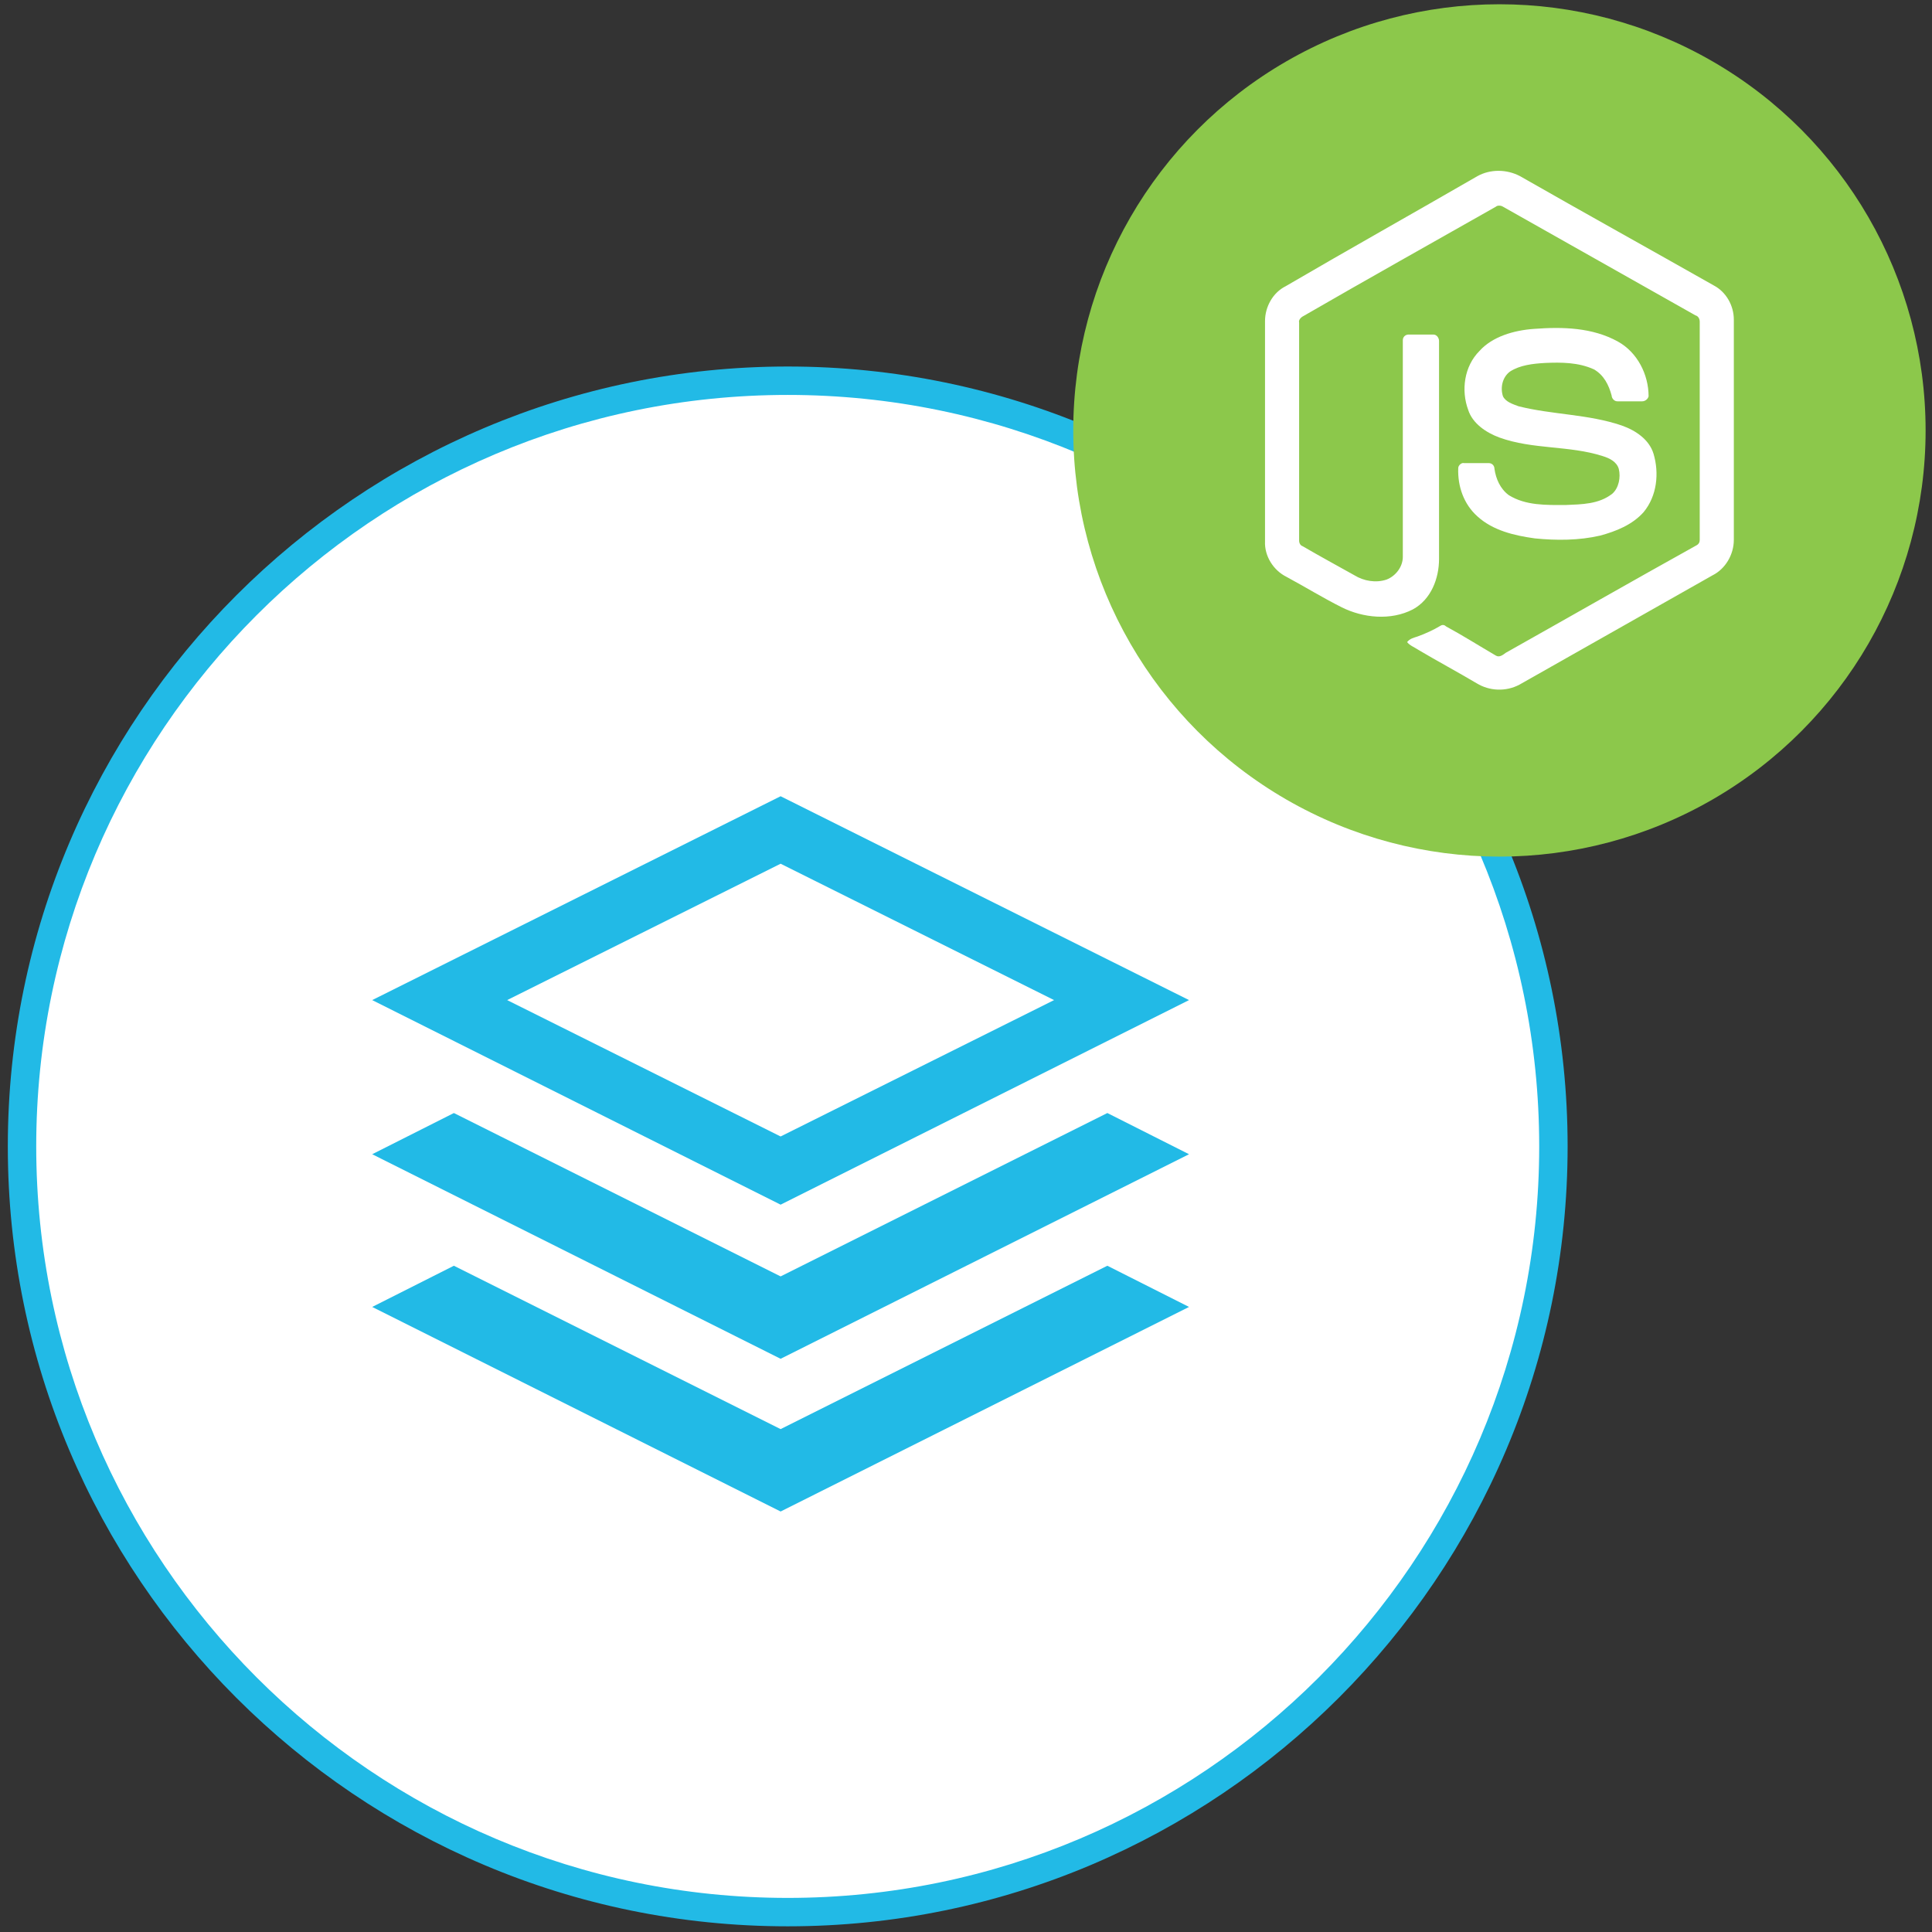
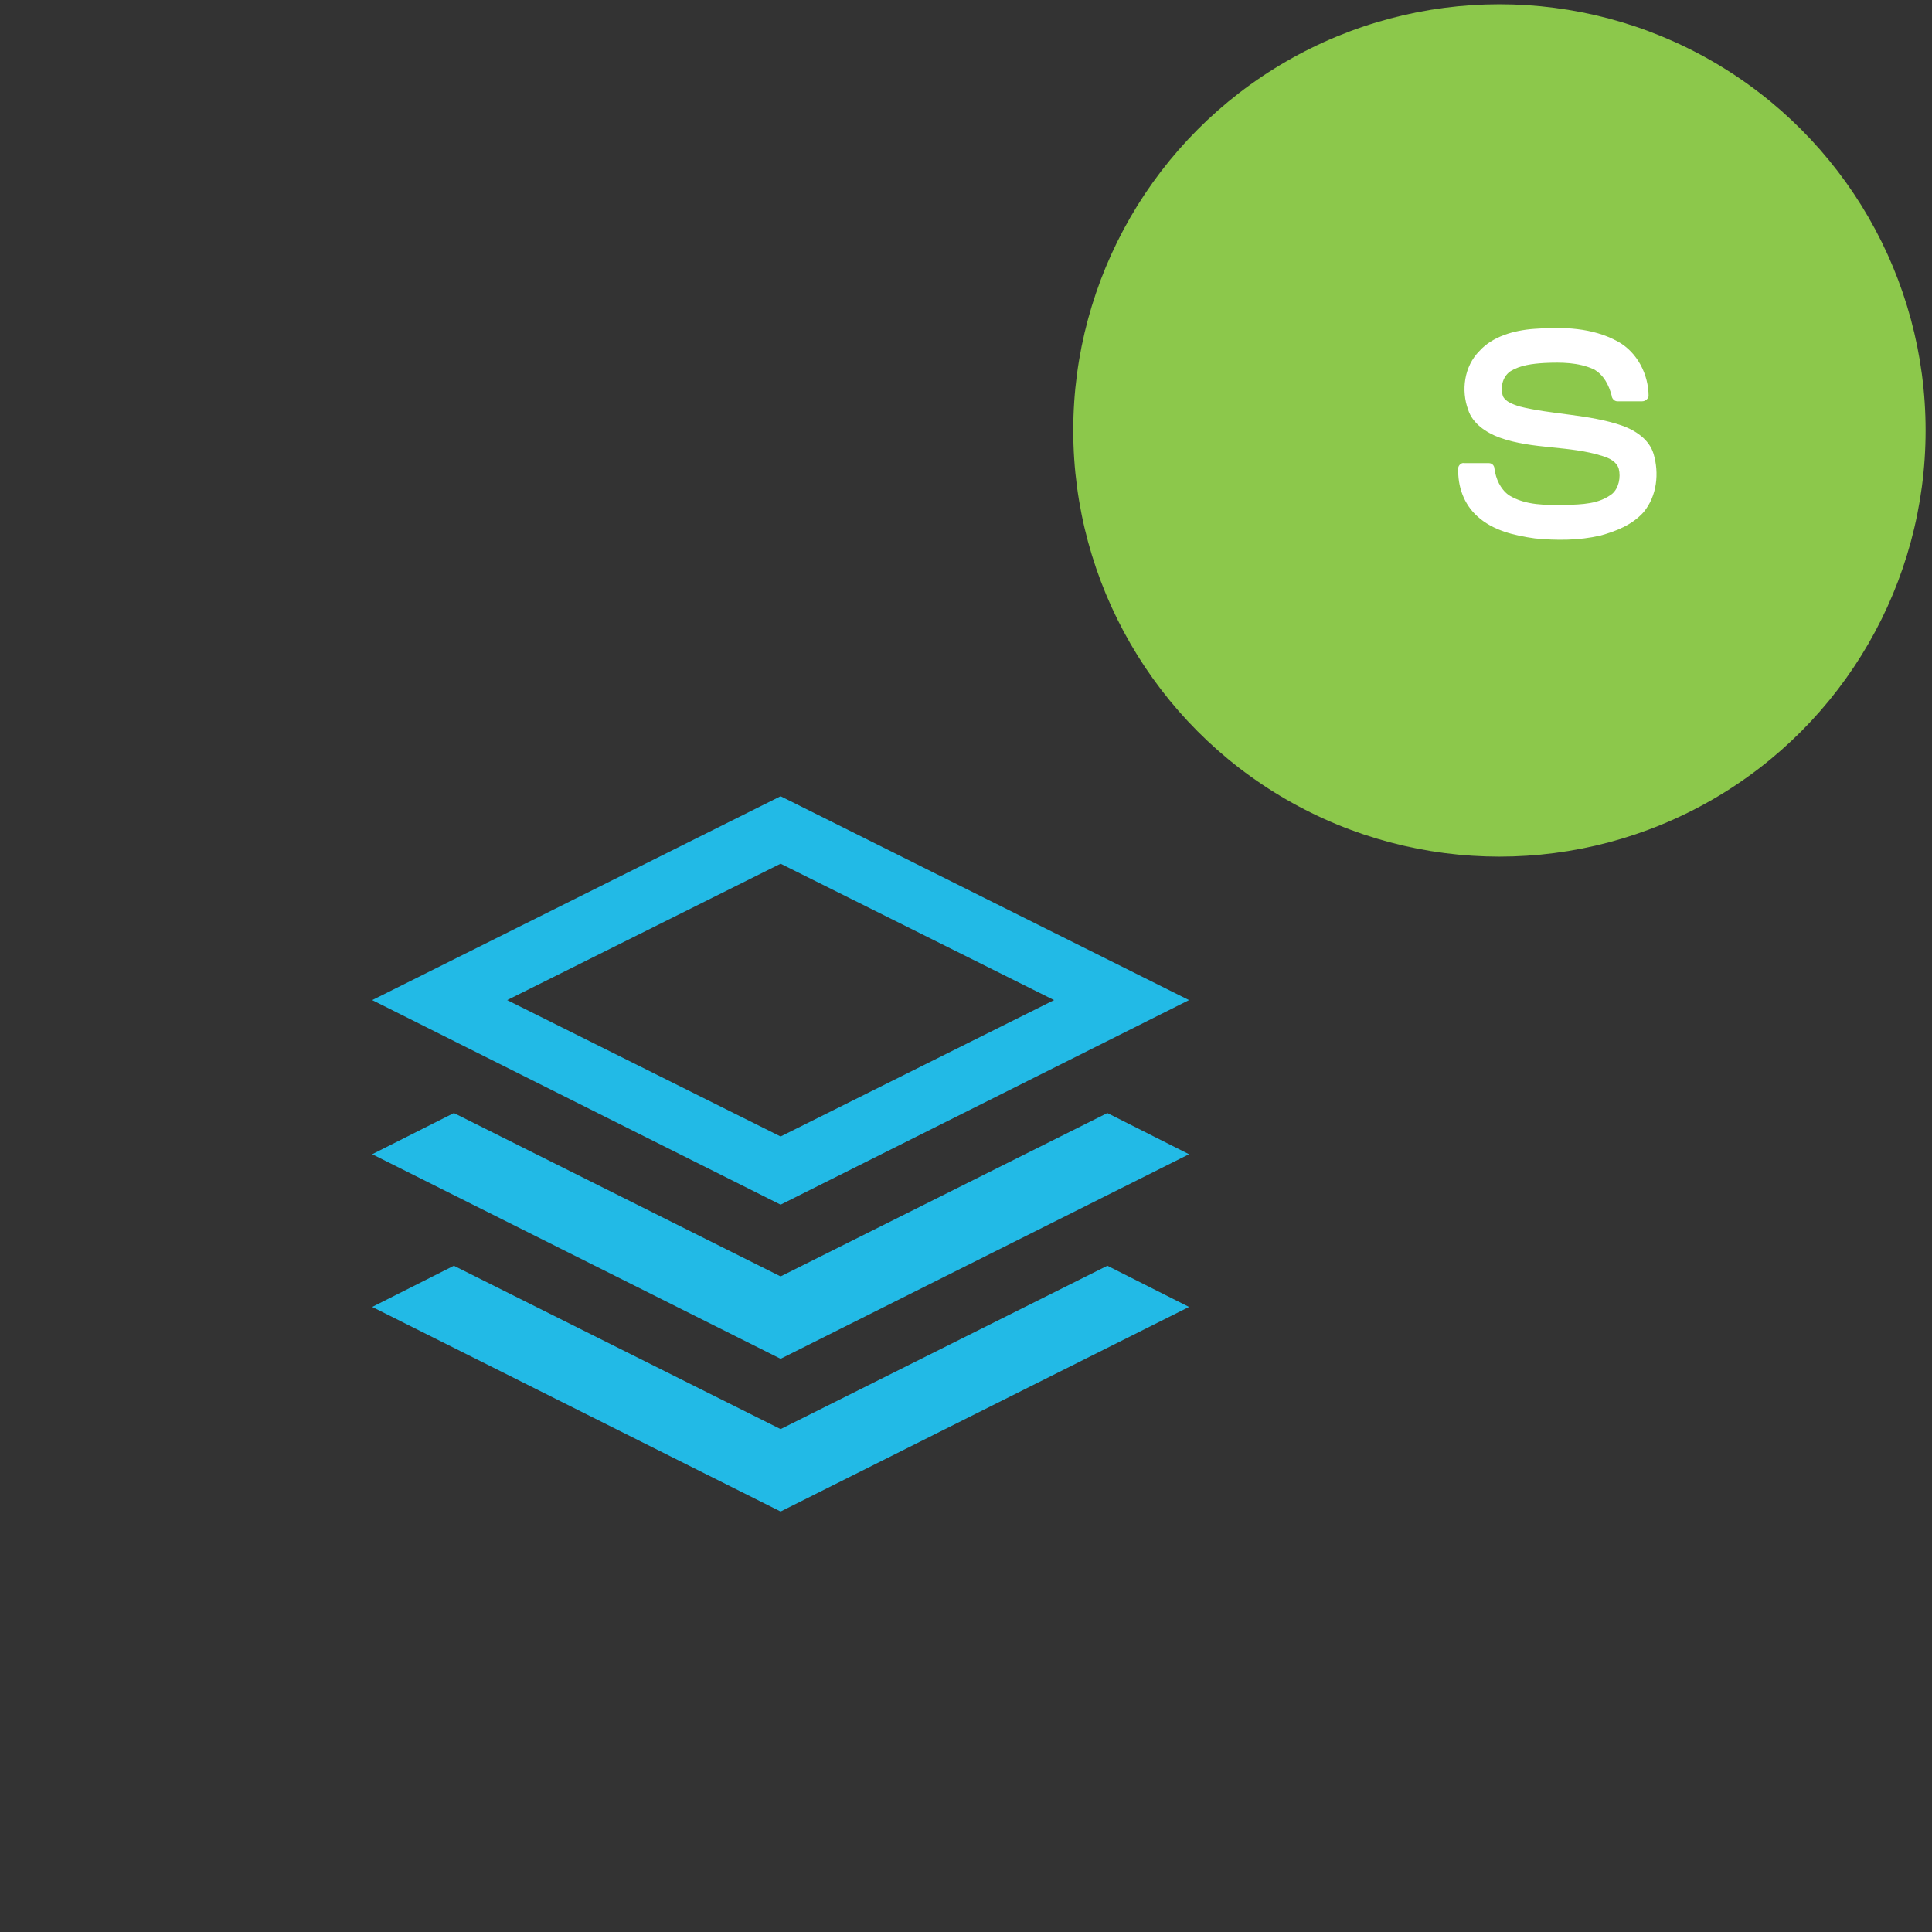
<svg xmlns="http://www.w3.org/2000/svg" version="1.1" id="Layer_1" x="0px" y="0px" viewBox="0 0 272 272" style="enable-background:new 0 0 272 272;" xml:space="preserve">
  <rect x="0" y="0" width="272" height="272" fill="#333333" stroke="none" />
  <style type="text/css">
	.st0{fill:#FFFFFF;}
	.st1{fill:#22BAE6;}
	.st2{fill-rule:evenodd;clip-rule:evenodd;fill:#22BAE6;}
	.st3{fill:#8CC84B;}
</style>
  <g id="Total">
    <g>
      <g>
-         <circle class="st0" cx="110.9" cy="161.4" r="107.8" />
-       </g>
+         </g>
      <g>
-         <path class="st1" d="M110.9,271.2C50.3,271.2,1.1,222,1.1,161.4S50.4,51.6,110.9,51.6s109.8,49.3,109.8,109.8     C220.7,222,171.4,271.2,110.9,271.2z M110.9,55.6C52.5,55.6,5.1,103.1,5.1,161.4s47.5,105.8,105.8,105.8s105.8-47.5,105.8-105.8     S169.2,55.6,110.9,55.6z" />
-       </g>
+         </g>
    </g>
    <path class="st2" d="M109.9,121.6l-38.5,19.2l38.5,19.2l38.5-19.2L109.9,121.6z M109.9,169.6l-57.5-28.8l57.5-28.7l57.5,28.7   L109.9,169.6z M109.9,179.7l46-23l11.5,5.8l-57.5,28.8l-57.5-28.8l11.5-5.8L109.9,179.7z M63.9,178.2l46,23l46-23l11.5,5.8   l-57.5,28.8L52.4,184L63.9,178.2z" />
    <g>
      <circle class="st3" cx="211.1" cy="60.6" r="60" />
      <g>
-         <path class="st0" d="M208,24.8c1.8-1,4.1-1,6,0c9.1,5.2,18.3,10.3,27.3,15.4c1.7,0.9,2.8,2.8,2.8,4.8v31c0,2.1-1.2,4.1-3,5     c-9,5.1-18.2,10.3-27.2,15.4c-1.9,1-4.2,0.9-6-0.2c-2.7-1.6-5.5-3.1-8.2-4.7c-0.6-0.4-1.2-0.6-1.6-1.1c0.4-0.5,0.9-0.6,1.5-0.8     c1.1-0.4,2.2-0.9,3.2-1.5c0.3-0.2,0.6-0.1,0.8,0.1c2.4,1.3,4.6,2.7,7,4.1c0.5,0.3,1-0.1,1.4-0.4c8.9-5,17.8-10.1,26.8-15.1     c0.4-0.2,0.5-0.5,0.5-0.8c0-10.2,0-20.4,0-30.7c0-0.4-0.2-0.8-0.6-0.9c-9-5.1-18.1-10.2-27.1-15.3c-0.3-0.2-0.8-0.2-1,0     c-9,5.1-18.1,10.2-27.1,15.4c-0.4,0.2-0.7,0.6-0.6,0.9c0,10.2,0,20.4,0,30.7c0,0.4,0.2,0.7,0.5,0.8c2.4,1.4,4.8,2.7,7.3,4.1     c1.3,0.8,3,1.1,4.5,0.6c1.3-0.5,2.3-1.8,2.3-3.2c0-10.2,0-20.3,0-30.5c0-0.5,0.4-0.8,0.8-0.8c1.1,0,2.4,0,3.5,0     c0.5,0,0.8,0.5,0.8,0.9c0,10.3,0,20.4,0,30.7c0,2.7-1.1,5.7-3.7,7.1c-3.1,1.6-7,1.2-10-0.3c-2.6-1.3-5.2-2.9-7.8-4.3     c-1.8-0.9-3.1-2.9-3-5v-31c0-2,1.1-4,2.9-4.9C189.9,35.1,199,30,208,24.8z" />
        <path class="st0" d="M216,46.3c4-0.3,8.2-0.2,11.8,1.8c2.7,1.5,4.3,4.6,4.3,7.7c-0.1,0.4-0.5,0.7-0.9,0.7c-1.1,0-2.3,0-3.5,0     c-0.5,0-0.8-0.5-0.8-0.8c-0.4-1.5-1.1-2.9-2.5-3.7c-2.2-1-4.6-1-6.9-0.9c-1.7,0.1-3.5,0.3-4.9,1.2c-1.1,0.8-1.4,2.3-1,3.5     c0.4,0.8,1.4,1.1,2.2,1.4c4.8,1.2,9.8,1.1,14.5,2.7c2,0.7,3.9,2,4.5,4c0.8,2.7,0.5,5.9-1.4,8.2c-1.6,1.8-3.9,2.7-6.1,3.3     c-3,0.7-6.2,0.7-9.2,0.4c-2.9-0.4-5.9-1.1-8.1-3.1c-1.9-1.7-2.8-4.2-2.7-6.8c0-0.4,0.5-0.8,0.8-0.7c1.1,0,2.4,0,3.5,0     c0.5,0,0.8,0.4,0.8,0.8c0.2,1.4,0.8,2.8,2,3.7c2.4,1.5,5.3,1.4,8,1.4c2.3-0.1,4.7-0.1,6.6-1.6c0.9-0.8,1.2-2.3,0.9-3.5     c-0.3-1-1.3-1.5-2.3-1.8c-4.7-1.5-9.8-0.9-14.5-2.6c-1.9-0.7-3.8-2-4.4-3.9c-1-2.7-0.6-6.1,1.6-8.3     C210.1,47.4,213.1,46.5,216,46.3L216,46.3z" />
      </g>
    </g>
  </g>
</svg>